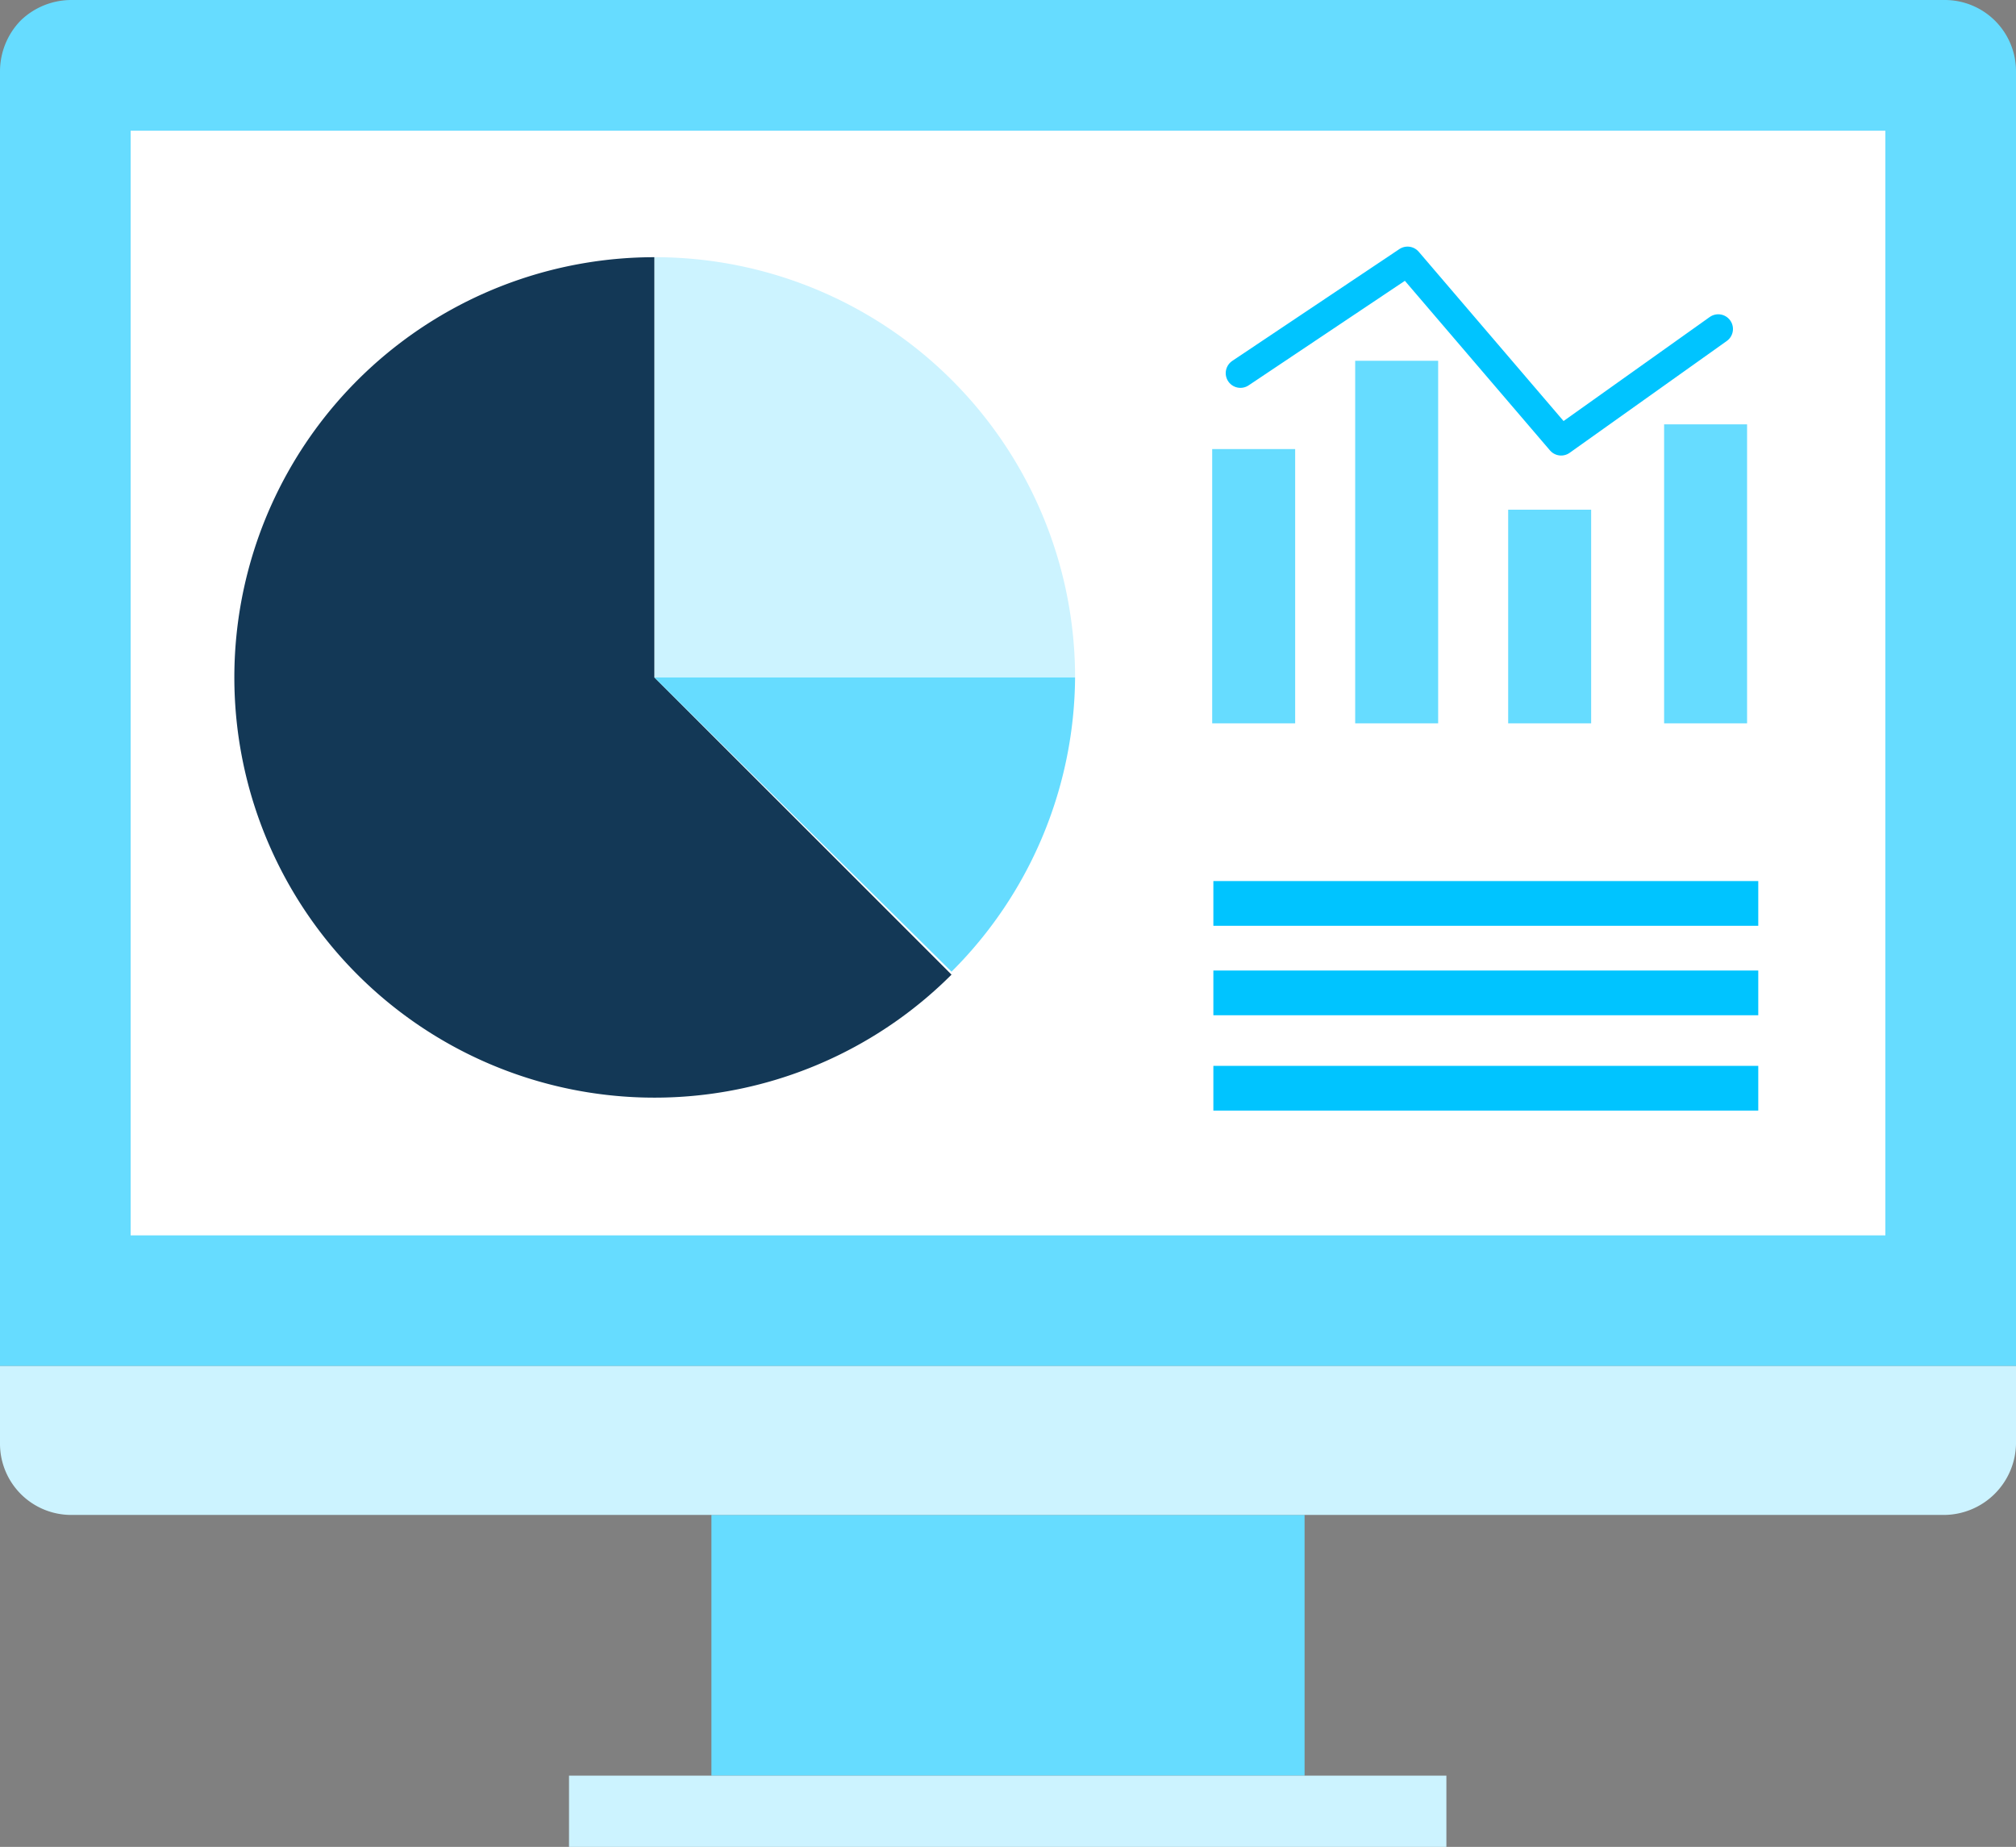
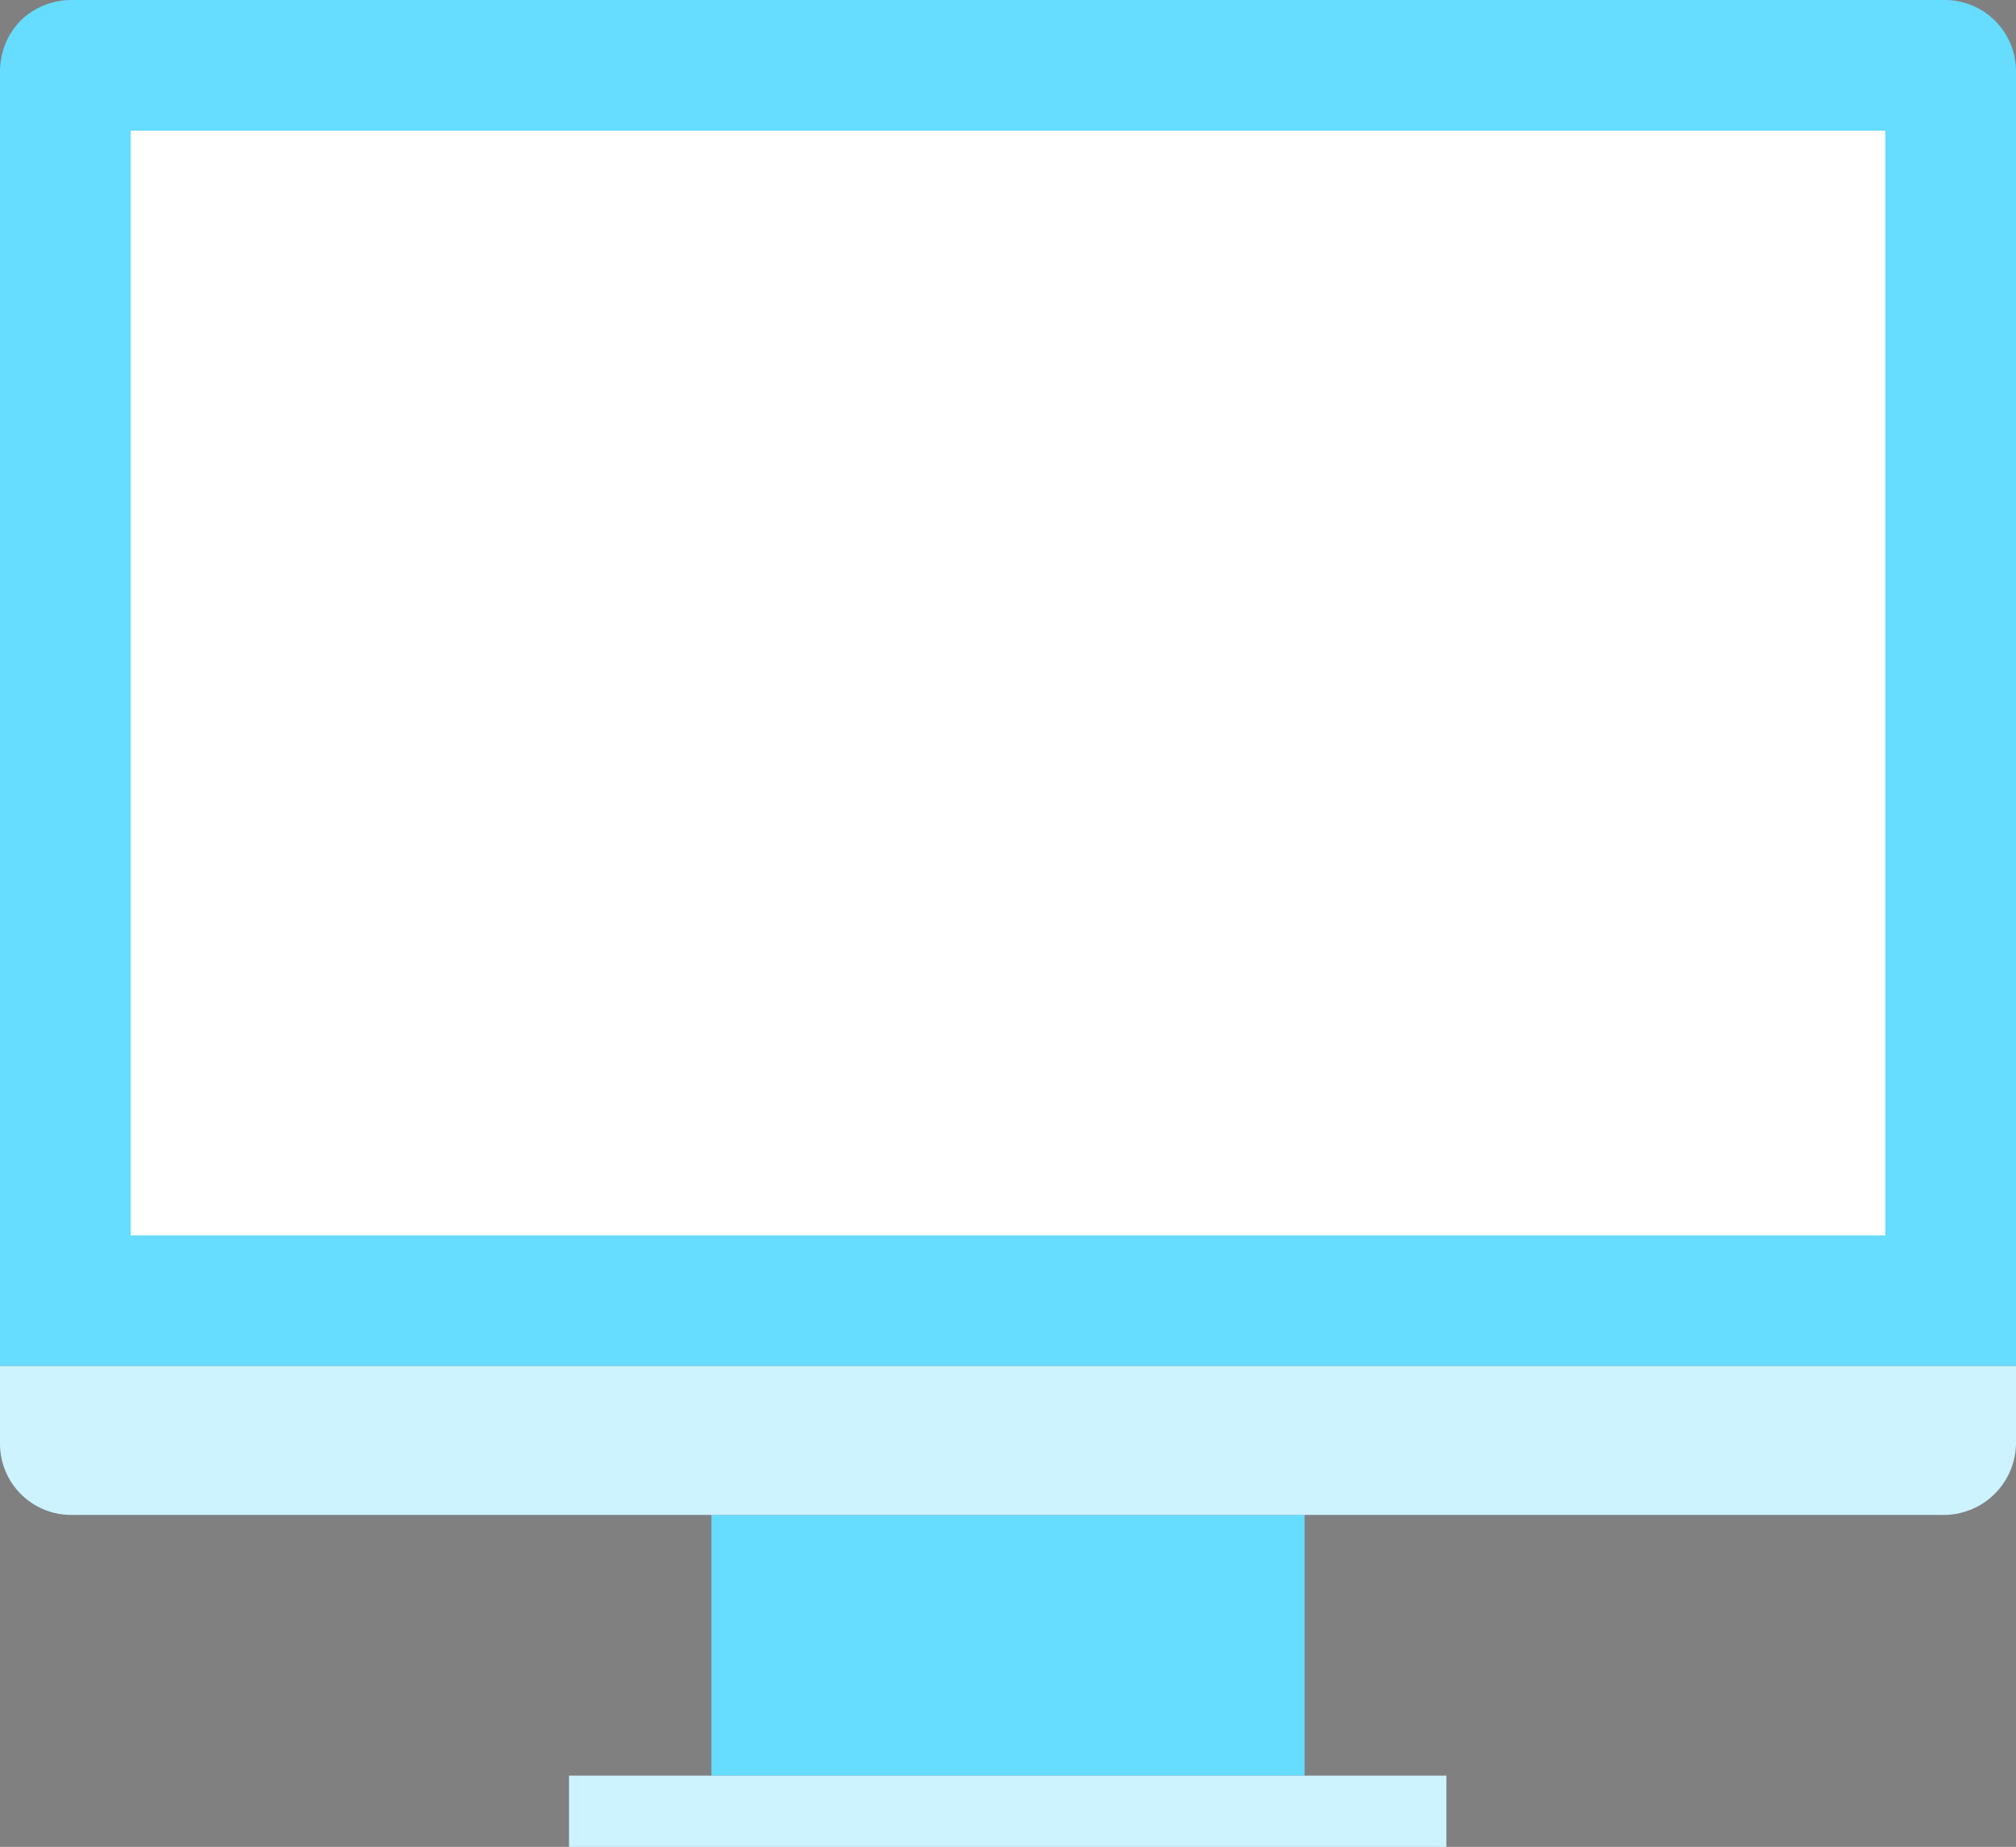
<svg xmlns="http://www.w3.org/2000/svg" viewBox="0 0 34.26 31.38">
  <rect x="0" y="0" width="34.26" height="31.38" fill="#808080" stroke="none" />
  <defs>
    <style>.cls-1,.cls-7{fill:none;}.cls-2{fill:#66dcff;}.cls-3{fill:#ccf3ff;}.cls-4{fill:#fff;}.cls-5{clip-path:url(#clip-path);}.cls-6{fill:#133856;}.cls-7{stroke:#00c4ff;stroke-linecap:round;stroke-linejoin:round;stroke-width:0.5px;}.cls-8{fill:#00c4ff;}</style>
    <clipPath id="clip-path">
-       <rect class="cls-1" x="2.22" y="2.22" width="29.82" height="18.77" />
-     </clipPath>
+       </clipPath>
  </defs>
  <g id="Layer_2" data-name="Layer 2">
    <g id="Layer_1-2" data-name="Layer 1">
      <rect class="cls-2" x="12.09" y="25.74" width="10.08" height="4.43" />
      <rect class="cls-3" x="9.67" y="30.17" width="14.91" height="1.21" />
      <path class="cls-2" d="M0,23.21v-22A1.24,1.24,0,0,1,.35.35,1.24,1.24,0,0,1,1.21,0H33.05a1.21,1.21,0,0,1,1.21,1.21v22Z" />
      <rect class="cls-4" x="2.22" y="2.22" width="29.82" height="18.77" />
      <path class="cls-3" d="M34.26,24.53a1.23,1.23,0,0,1-1.21,1.21H1.21A1.21,1.21,0,0,1,0,24.53V23.21H34.26Z" />
      <g class="cls-5">
        <path class="cls-3" d="M11.12,4.37v7.14h7.15A7.14,7.14,0,0,0,11.12,4.37Z" />
        <path class="cls-6" d="M11.12,11.51V4.37a7.14,7.14,0,1,0,5.05,12.19Z" />
        <path class="cls-2" d="M11.12,11.51l5.05,5a7.12,7.12,0,0,0,2.1-5Z" />
        <rect class="cls-2" x="20.6" y="7.63" width="1.41" height="4.66" />
        <rect class="cls-2" x="23.03" y="6.13" width="1.41" height="6.16" />
        <rect class="cls-2" x="25.63" y="8.66" width="1.41" height="3.63" />
        <rect class="cls-2" x="28.28" y="7.21" width="1.41" height="5.08" />
        <polyline class="cls-7" points="21.08 6.34 23.92 4.44 26.53 7.49 29.2 5.59" />
        <rect class="cls-8" x="20.62" y="14.97" width="9.26" height="0.76" />
        <rect class="cls-8" x="20.62" y="16.49" width="9.26" height="0.76" />
        <rect class="cls-8" x="20.62" y="18.11" width="9.26" height="0.76" />
      </g>
    </g>
  </g>
</svg>